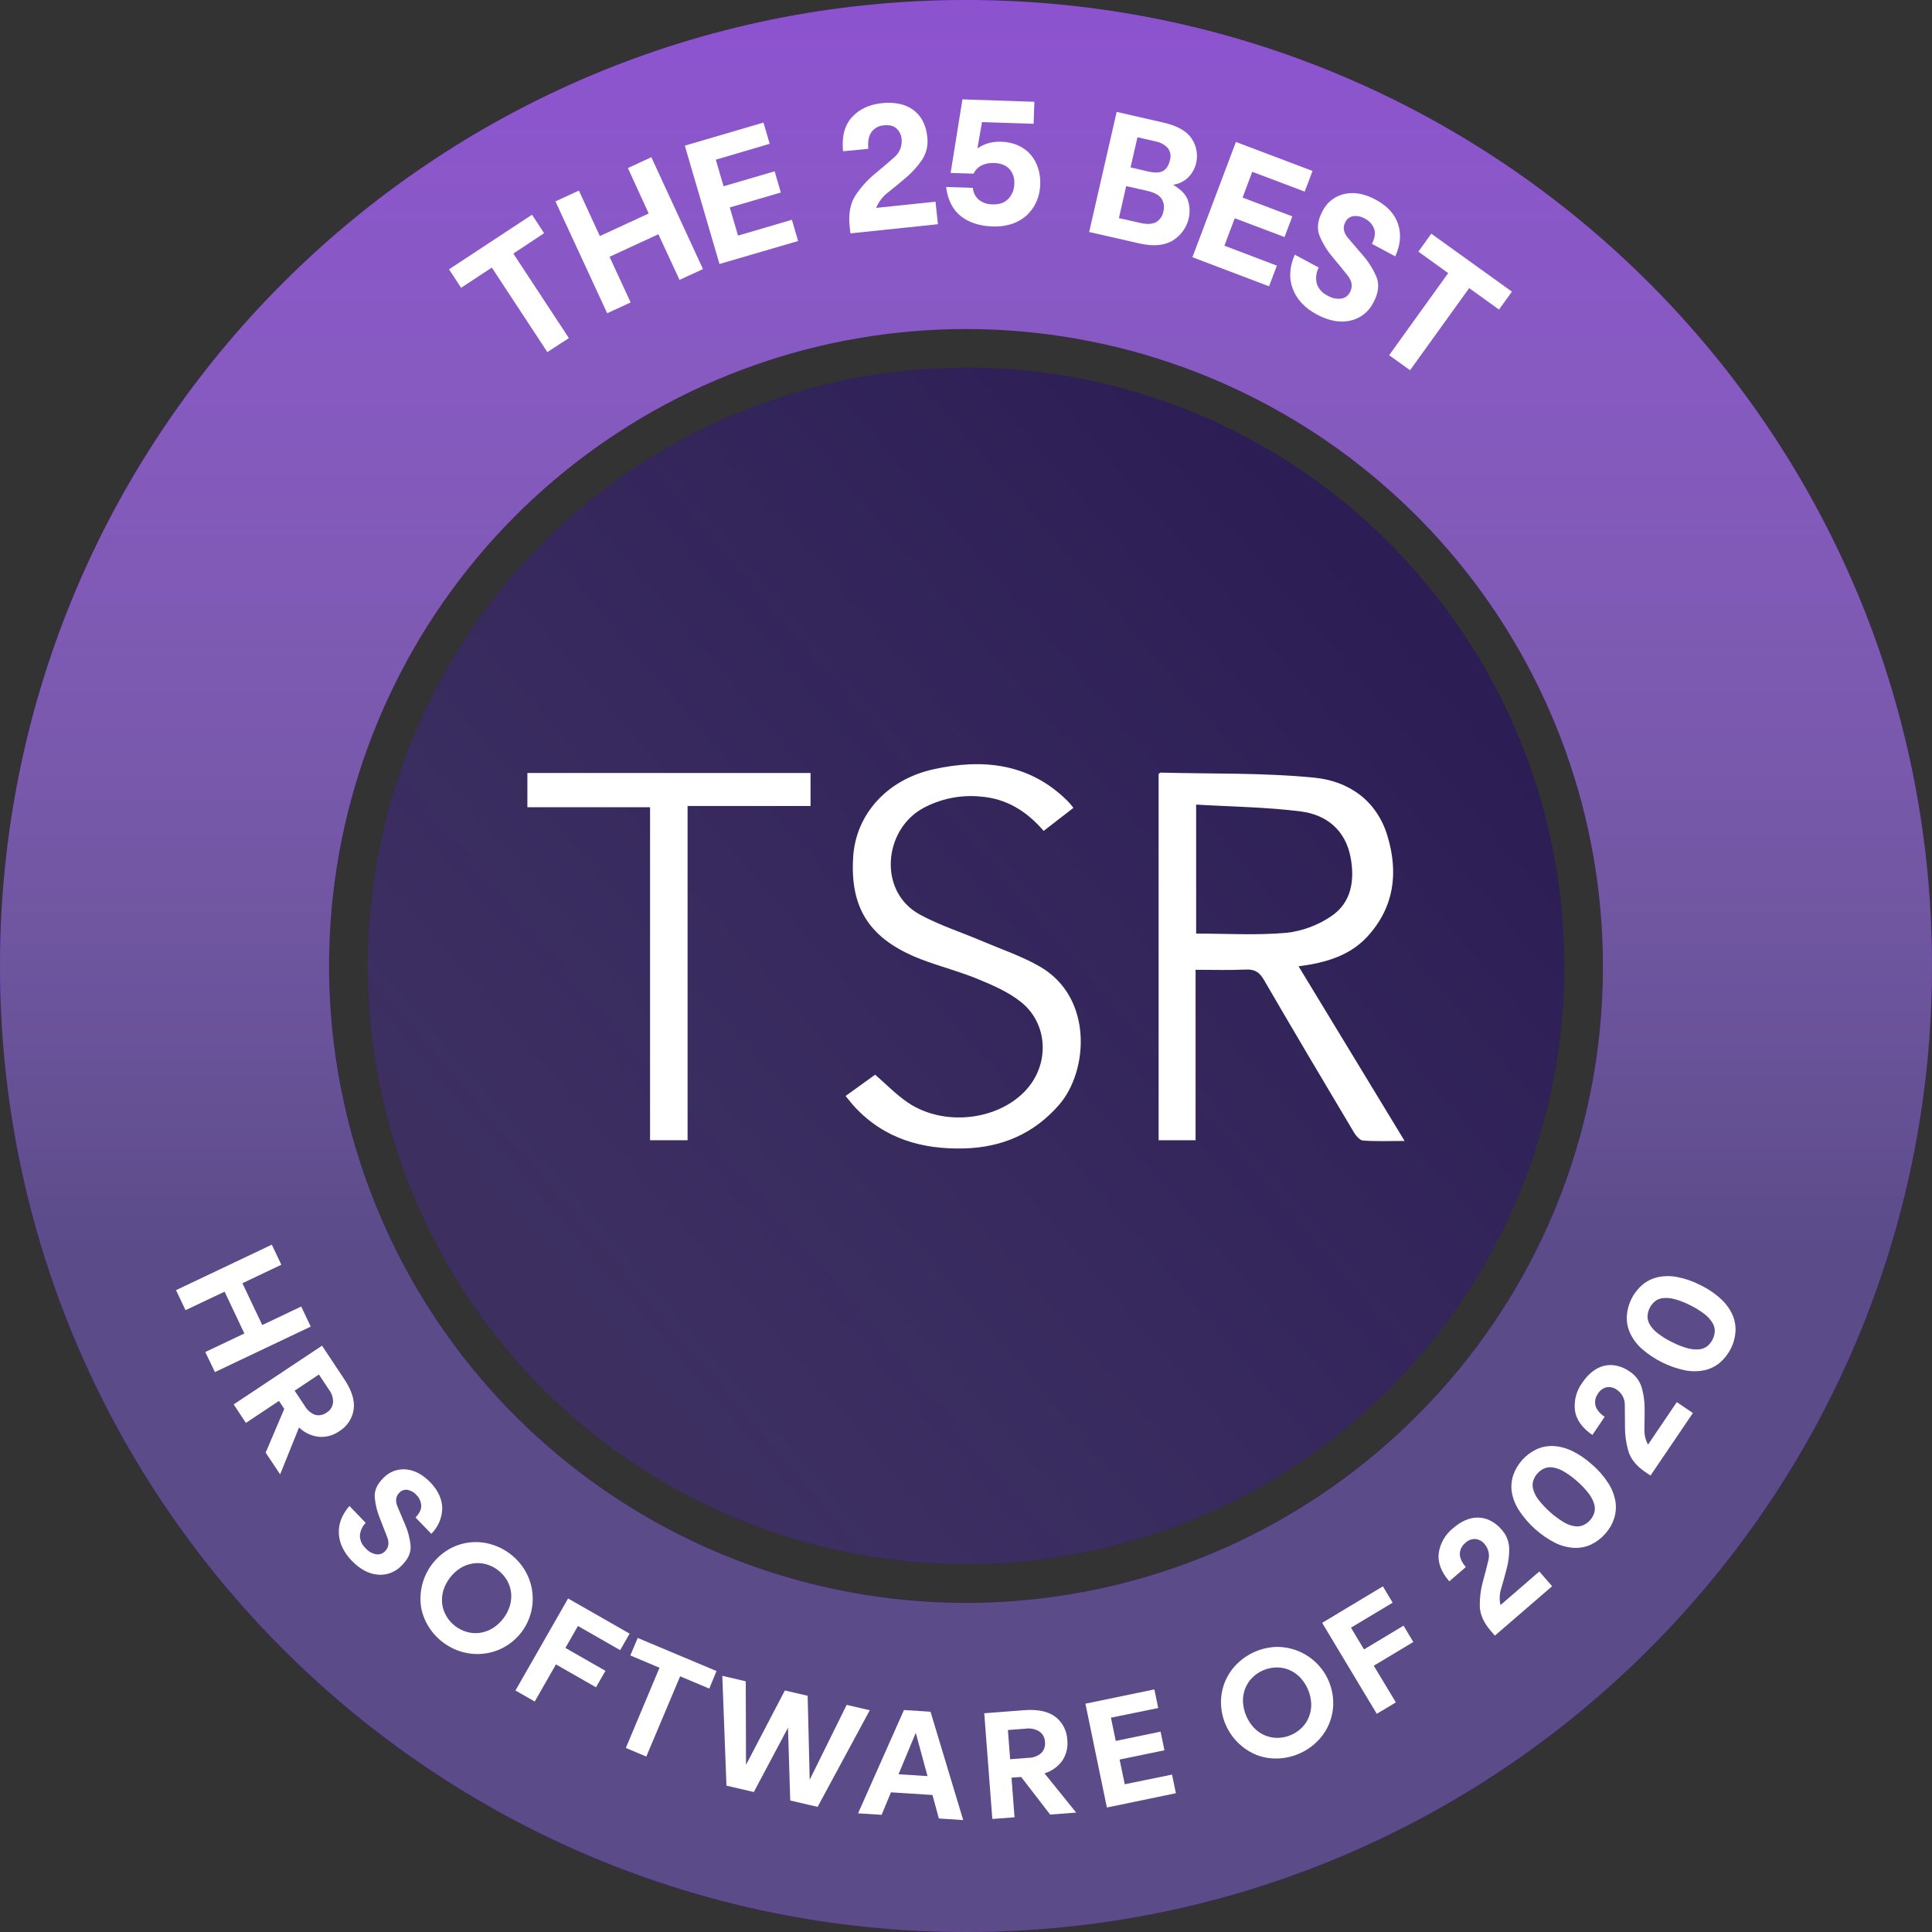
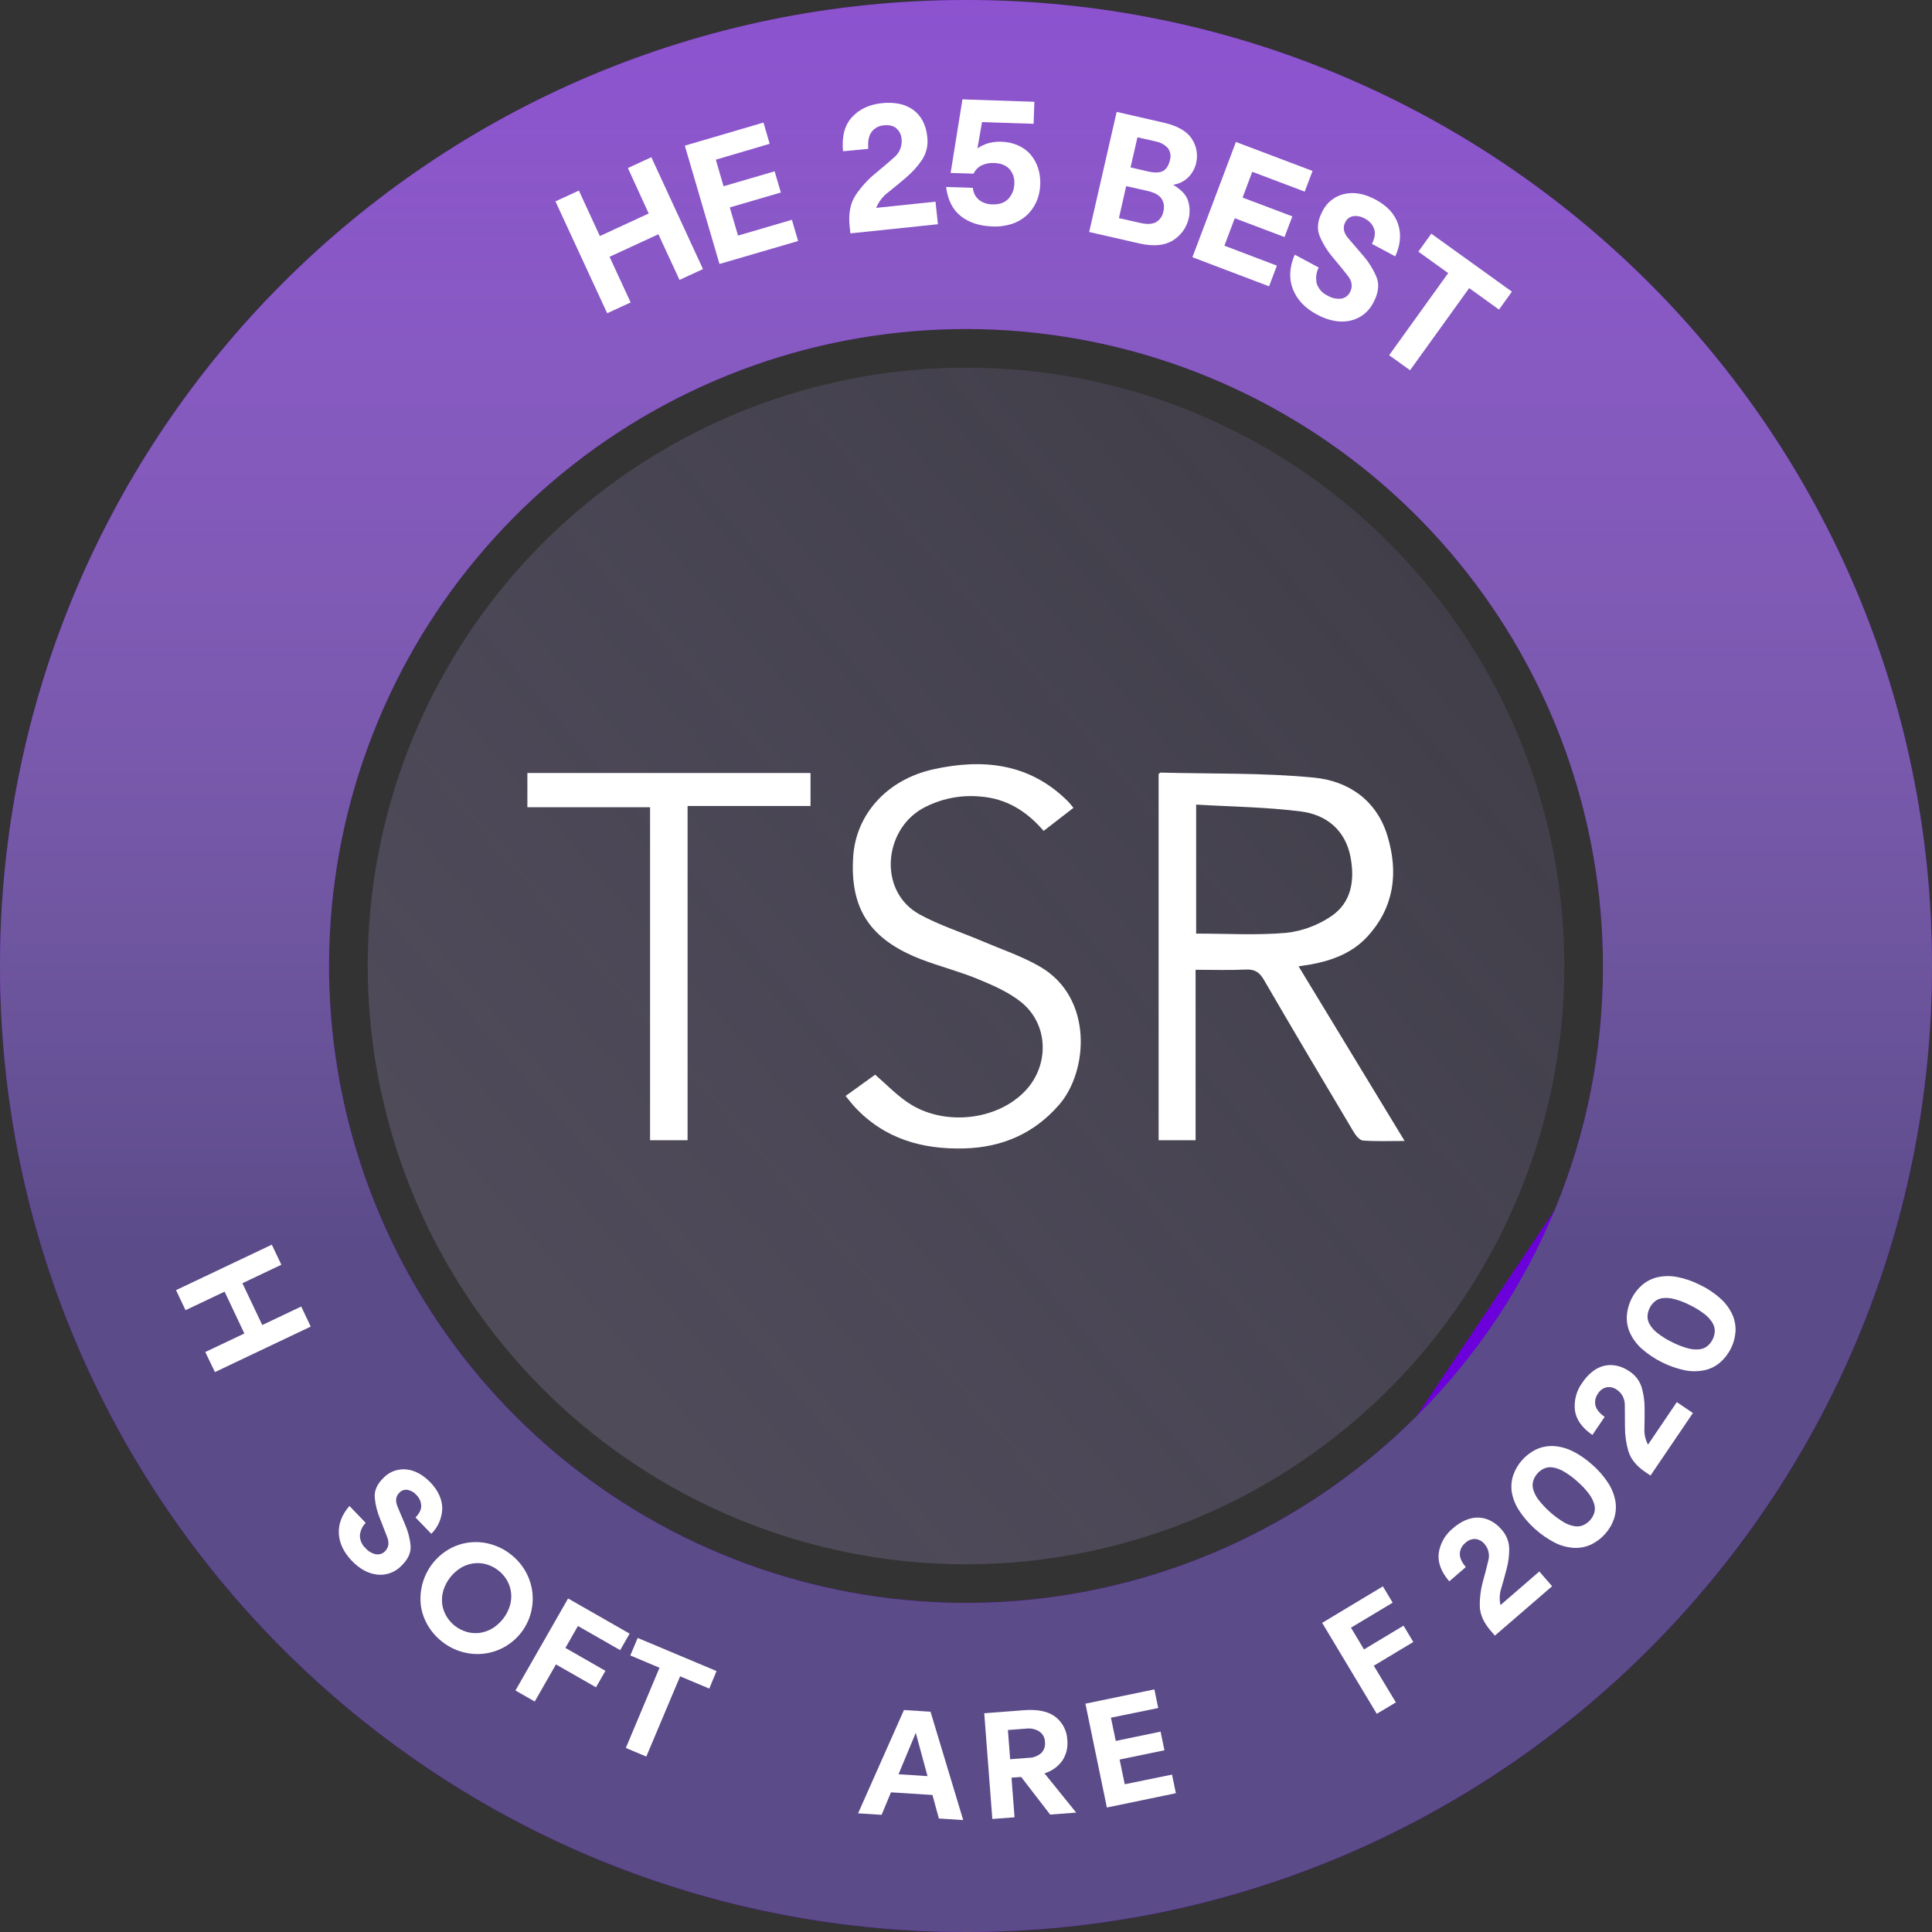
<svg xmlns="http://www.w3.org/2000/svg" width="72" height="72" viewBox="0 0 72 72" fill="none">
  <rect x="0" y="0" width="72" height="72" fill="#333333" stroke="none" />
-   <path d="M36 13.703C30.842 13.703 25.843 15.492 21.855 18.765C17.868 22.037 15.138 26.591 14.132 31.65C13.126 36.709 13.905 41.961 16.337 46.511C18.768 51.06 22.702 54.625 27.468 56.599C32.234 58.573 37.536 58.834 42.473 57.336C47.409 55.839 51.673 52.676 54.539 48.387C57.405 44.098 58.695 38.948 58.19 33.814C57.684 28.681 55.414 23.881 51.766 20.234C49.701 18.157 47.243 16.51 44.537 15.389C41.831 14.268 38.929 13.695 36 13.703Z" fill="#1A0D3F" />
  <path d="M36 13.703C30.842 13.703 25.843 15.492 21.855 18.765C17.868 22.037 15.138 26.591 14.132 31.65C13.126 36.709 13.905 41.961 16.337 46.511C18.768 51.06 22.702 54.625 27.468 56.599C32.234 58.573 37.536 58.834 42.473 57.336C47.409 55.839 51.673 52.676 54.539 48.387C57.405 44.098 58.695 38.948 58.19 33.814C57.684 28.681 55.414 23.881 51.766 20.234C49.701 18.157 47.243 16.51 44.537 15.389C41.831 14.268 38.929 13.695 36 13.703Z" fill="url(#paint0_linear)" fill-opacity="0.3" />
-   <path d="M36 0C16.118 0 0 16.118 0 36C0 55.882 16.118 72 36 72C55.882 72 72 55.882 72 36C72 16.118 55.882 0 36 0ZM52.784 52.784C48.901 56.667 43.791 59.084 38.326 59.622C32.86 60.161 27.377 58.787 22.811 55.736C18.245 52.685 14.878 48.145 13.284 42.89C11.69 37.634 11.967 31.989 14.069 26.915C16.17 21.841 19.966 17.653 24.81 15.064C29.653 12.476 35.244 11.646 40.631 12.718C46.017 13.79 50.865 16.695 54.349 20.941C57.833 25.186 59.737 30.508 59.737 36C59.745 39.118 59.135 42.208 57.942 45.089C56.748 47.969 54.995 50.585 52.784 52.784Z" fill="#6C00DB" />
+   <path d="M36 0C16.118 0 0 16.118 0 36C0 55.882 16.118 72 36 72C55.882 72 72 55.882 72 36C72 16.118 55.882 0 36 0ZM52.784 52.784C48.901 56.667 43.791 59.084 38.326 59.622C32.86 60.161 27.377 58.787 22.811 55.736C18.245 52.685 14.878 48.145 13.284 42.89C11.69 37.634 11.967 31.989 14.069 26.915C16.17 21.841 19.966 17.653 24.81 15.064C29.653 12.476 35.244 11.646 40.631 12.718C46.017 13.79 50.865 16.695 54.349 20.941C57.833 25.186 59.737 30.508 59.737 36C59.745 39.118 59.135 42.208 57.942 45.089Z" fill="#6C00DB" />
  <path d="M36 0C16.118 0 0 16.118 0 36C0 55.882 16.118 72 36 72C55.882 72 72 55.882 72 36C72 16.118 55.882 0 36 0ZM52.784 52.784C48.901 56.667 43.791 59.084 38.326 59.622C32.86 60.161 27.377 58.787 22.811 55.736C18.245 52.685 14.878 48.145 13.284 42.89C11.69 37.634 11.967 31.989 14.069 26.915C16.17 21.841 19.966 17.653 24.81 15.064C29.653 12.476 35.244 11.646 40.631 12.718C46.017 13.79 50.865 16.695 54.349 20.941C57.833 25.186 59.737 30.508 59.737 36C59.745 39.118 59.135 42.208 57.942 45.089C56.748 47.969 54.995 50.585 52.784 52.784Z" fill="url(#paint1_linear)" />
  <path d="M6.56 48.08L10.13 46.385L10.485 47.133L9.034 47.822L9.774 49.38L11.225 48.69L11.58 49.438L8.01 51.134L7.65 50.386L9.107 49.695L8.37 48.136L6.914 48.827L6.56 48.08Z" fill="white" />
-   <path d="M8.709 52.338L12.001 50.15L12.831 51.399C13.111 51.819 13.228 52.196 13.18 52.53C13.155 52.696 13.094 52.855 13 52.995C12.907 53.135 12.784 53.253 12.64 53.34C12.421 53.493 12.158 53.566 11.892 53.547C11.61 53.518 11.347 53.395 11.144 53.197L10.44 54.945L9.9 54.135L10.594 52.506L10.397 52.208L9.164 53.028L8.709 52.338ZM12.266 51.798L11.885 51.224L10.98 51.826L11.362 52.401C11.448 52.552 11.585 52.668 11.749 52.728C11.822 52.746 11.899 52.748 11.974 52.732C12.048 52.717 12.118 52.684 12.178 52.638C12.245 52.598 12.301 52.543 12.341 52.477C12.382 52.411 12.406 52.336 12.412 52.259C12.417 52.093 12.365 51.93 12.266 51.797V51.798Z" fill="white" />
  <path d="M16.074 57.161L15.485 56.552C15.636 56.395 15.707 56.244 15.697 56.102C15.688 55.956 15.626 55.819 15.522 55.717C15.435 55.615 15.317 55.547 15.186 55.522C15.132 55.514 15.077 55.519 15.025 55.536C14.974 55.553 14.927 55.583 14.89 55.622C14.751 55.755 14.725 55.927 14.811 56.137C14.901 56.347 14.991 56.574 15.099 56.819C15.204 57.062 15.272 57.319 15.3 57.582C15.328 57.849 15.214 58.105 14.958 58.353C14.844 58.472 14.704 58.564 14.549 58.621C14.394 58.678 14.228 58.699 14.063 58.681C13.728 58.647 13.411 58.476 13.111 58.166C12.812 57.855 12.648 57.516 12.628 57.155C12.608 56.794 12.739 56.45 13.023 56.123L13.629 56.753C13.501 56.882 13.424 57.052 13.412 57.233C13.414 57.321 13.434 57.408 13.471 57.488C13.508 57.568 13.561 57.639 13.626 57.698C13.725 57.813 13.859 57.892 14.008 57.922C14.068 57.933 14.13 57.929 14.188 57.911C14.246 57.893 14.299 57.861 14.342 57.817C14.483 57.68 14.513 57.505 14.432 57.291C14.351 57.076 14.261 56.845 14.162 56.596C14.059 56.35 13.993 56.091 13.967 55.825C13.94 55.56 14.05 55.308 14.297 55.07C14.405 54.959 14.536 54.873 14.682 54.819C14.827 54.766 14.983 54.746 15.137 54.761C15.452 54.79 15.752 54.951 16.037 55.242C16.322 55.534 16.478 55.872 16.482 56.208C16.475 56.566 16.329 56.908 16.074 57.161Z" fill="white" />
  <path d="M16.489 61.191C16.272 61.024 16.089 60.818 15.949 60.582C15.813 60.355 15.723 60.104 15.685 59.842C15.633 59.421 15.707 58.994 15.899 58.616C16.09 58.237 16.39 57.925 16.761 57.718C16.995 57.59 17.252 57.509 17.517 57.48C17.782 57.452 18.05 57.476 18.306 57.553C18.567 57.628 18.812 57.753 19.026 57.92C19.243 58.087 19.426 58.293 19.566 58.528C19.777 58.884 19.876 59.296 19.85 59.709C19.824 60.122 19.674 60.518 19.421 60.844C19.167 61.171 18.82 61.414 18.427 61.542C18.033 61.669 17.61 61.675 17.213 61.559C16.95 61.484 16.705 61.359 16.489 61.191ZM16.953 60.591C17.087 60.696 17.24 60.773 17.404 60.819C17.559 60.862 17.721 60.874 17.881 60.852C18.045 60.828 18.203 60.773 18.346 60.688C18.66 60.495 18.894 60.193 19.003 59.84C19.05 59.681 19.064 59.515 19.046 59.35C19.027 59.19 18.976 59.035 18.895 58.895C18.81 58.749 18.698 58.622 18.564 58.519C18.432 58.416 18.282 58.341 18.122 58.296C17.966 58.252 17.803 58.241 17.643 58.263C17.479 58.286 17.321 58.341 17.178 58.426C16.864 58.62 16.631 58.921 16.521 59.273C16.474 59.432 16.46 59.599 16.478 59.764C16.497 59.925 16.549 60.08 16.63 60.219C16.713 60.363 16.822 60.49 16.953 60.591Z" fill="white" />
  <path d="M19.209 63L21.171 59.57L23.464 60.881L23.112 61.496L21.538 60.596L21.071 61.413L22.563 62.267L22.211 62.881L20.719 62.028L19.928 63.411L19.209 63Z" fill="white" />
  <path d="M23.323 65.141L24.578 62.152L23.49 61.694L23.765 61.041L26.703 62.275L26.433 62.929L25.346 62.472L24.086 65.462L23.323 65.141Z" fill="white" />
-   <path d="M27.792 62.657L27.802 65.77L29.25 62.999L30.099 63.197L30.175 66.326L31.553 63.536L32.414 63.736L30.47 67.337L29.45 67.1L29.366 64.388L28.093 66.784L27.073 66.546L26.918 62.453L27.792 62.657Z" fill="white" />
  <path d="M34.989 67.77L34.75 66.894L33.204 66.795L32.855 67.633L31.978 67.578L33.688 63.727L34.678 63.791L35.896 67.829L34.989 67.77ZM33.486 66.121L34.566 66.191L34.128 64.578L33.486 66.121Z" fill="white" />
  <path d="M36.981 67.788L36.68 63.848L38.175 63.733C38.68 63.696 39.066 63.779 39.333 63.982C39.466 64.085 39.575 64.217 39.651 64.367C39.728 64.517 39.771 64.683 39.776 64.851C39.804 65.116 39.74 65.381 39.596 65.605C39.433 65.836 39.197 66.006 38.925 66.087L40.106 67.55L39.136 67.624L38.056 66.222L37.696 66.249L37.809 67.725L36.981 67.788ZM38.25 64.42L37.562 64.473L37.645 65.561L38.333 65.509C38.507 65.508 38.675 65.444 38.807 65.329C38.859 65.275 38.899 65.209 38.922 65.137C38.946 65.065 38.952 64.988 38.942 64.913C38.94 64.836 38.92 64.76 38.882 64.692C38.845 64.624 38.791 64.567 38.727 64.524C38.584 64.437 38.416 64.4 38.25 64.42Z" fill="white" />
  <path d="M41.25 67.361L40.45 63.491L43.02 62.959L43.164 63.653L41.401 64.013L41.581 64.879L43.252 64.533L43.395 65.228L41.725 65.573L41.916 66.494L43.678 66.134L43.822 66.828L41.25 67.361Z" fill="white" />
-   <path d="M48.397 65.361C48.145 65.469 47.875 65.528 47.601 65.534C47.337 65.542 47.074 65.497 46.827 65.402C46.435 65.242 46.099 64.968 45.863 64.616C45.627 64.264 45.501 63.85 45.502 63.426C45.503 63.159 45.558 62.895 45.662 62.65C45.767 62.404 45.92 62.182 46.112 61.996C46.505 61.612 47.029 61.39 47.58 61.375C47.856 61.374 48.131 61.427 48.387 61.532C48.643 61.638 48.876 61.793 49.072 61.989C49.268 62.184 49.423 62.417 49.528 62.673C49.633 62.93 49.687 63.204 49.686 63.481C49.684 63.748 49.63 64.012 49.525 64.258C49.42 64.503 49.267 64.726 49.075 64.911C48.879 65.103 48.649 65.256 48.397 65.361ZM48.102 64.662C48.258 64.598 48.399 64.503 48.518 64.384C48.632 64.27 48.722 64.133 48.781 63.983C48.841 63.829 48.87 63.664 48.866 63.498C48.85 63.129 48.702 62.777 48.448 62.508C48.332 62.39 48.194 62.296 48.041 62.231C47.892 62.169 47.732 62.139 47.571 62.141C47.402 62.144 47.235 62.179 47.08 62.246C46.926 62.31 46.786 62.404 46.669 62.523C46.555 62.637 46.465 62.773 46.406 62.923C46.346 63.078 46.317 63.242 46.321 63.408C46.337 63.778 46.485 64.129 46.739 64.398C46.855 64.517 46.993 64.611 47.146 64.675C47.295 64.737 47.455 64.767 47.617 64.765C47.783 64.763 47.948 64.728 48.102 64.662Z" fill="white" />
  <path d="M51.308 63.869L49.273 60.479L51.536 59.119L51.901 59.727L50.347 60.659L50.832 61.469L52.306 60.584L52.67 61.192L51.197 62.077L52.02 63.443L51.308 63.869Z" fill="white" />
  <path d="M55.949 56.991C56.131 57.185 56.236 57.44 56.244 57.706C56.247 57.96 56.215 58.214 56.15 58.46C56.085 58.71 56.018 58.952 55.949 59.186C55.881 59.389 55.871 59.608 55.92 59.816L57.366 58.564L57.843 59.114L55.71 60.955L55.558 60.779C55.287 60.466 55.15 60.153 55.147 59.84C55.143 59.539 55.181 59.24 55.26 58.95C55.338 58.671 55.406 58.409 55.463 58.165C55.494 58.056 55.497 57.941 55.472 57.831C55.447 57.721 55.394 57.619 55.319 57.535C55.239 57.437 55.124 57.373 54.999 57.355C54.926 57.349 54.853 57.36 54.786 57.386C54.718 57.411 54.656 57.452 54.605 57.504C54.545 57.552 54.496 57.611 54.462 57.68C54.427 57.748 54.407 57.823 54.404 57.899C54.398 58.05 54.473 58.217 54.626 58.4L54.01 58.933C53.703 58.573 53.573 58.22 53.618 57.874C53.673 57.511 53.864 57.181 54.151 56.952C54.286 56.832 54.437 56.734 54.601 56.659C54.747 56.593 54.906 56.557 55.066 56.555C55.225 56.555 55.381 56.591 55.523 56.661C55.687 56.74 55.832 56.853 55.949 56.991Z" fill="white" />
  <path d="M59.823 57.159C59.677 57.327 59.497 57.464 59.296 57.56C59.101 57.651 58.887 57.693 58.672 57.685C58.428 57.672 58.19 57.611 57.97 57.505C57.419 57.225 56.95 56.806 56.61 56.289C56.475 56.084 56.384 55.853 56.34 55.611C56.308 55.4 56.326 55.184 56.392 54.981C56.538 54.558 56.847 54.211 57.25 54.016C57.445 53.925 57.659 53.882 57.874 53.889C58.118 53.901 58.358 53.962 58.578 54.069C58.856 54.203 59.112 54.378 59.339 54.587C59.573 54.788 59.776 55.022 59.942 55.282C60.074 55.488 60.163 55.718 60.204 55.959C60.236 56.171 60.218 56.386 60.153 56.59C60.084 56.8 59.971 56.994 59.823 57.159ZM59.256 56.655C59.324 56.579 59.376 56.49 59.409 56.393C59.442 56.289 59.445 56.178 59.417 56.073C59.378 55.932 59.313 55.801 59.226 55.684C59.096 55.511 58.949 55.353 58.785 55.212C58.626 55.066 58.452 54.938 58.264 54.83C58.139 54.756 58 54.707 57.856 54.685C57.748 54.67 57.638 54.685 57.538 54.73C57.446 54.773 57.364 54.834 57.296 54.91C57.228 54.986 57.176 55.075 57.143 55.172C57.109 55.276 57.107 55.387 57.135 55.492C57.174 55.633 57.239 55.765 57.327 55.881C57.592 56.223 57.917 56.512 58.288 56.735C58.413 56.809 58.552 56.858 58.696 56.88C58.803 56.895 58.914 56.88 59.013 56.835C59.105 56.792 59.188 56.731 59.256 56.655Z" fill="white" />
  <path d="M60.715 51.1C60.941 51.241 61.108 51.46 61.184 51.715C61.254 51.961 61.289 52.215 61.29 52.47C61.29 52.729 61.29 52.98 61.283 53.224C61.27 53.437 61.316 53.649 61.417 53.837L62.49 52.253L63.09 52.659L61.509 54.99L61.318 54.86C60.975 54.628 60.762 54.361 60.679 54.059C60.597 53.77 60.556 53.47 60.558 53.17C60.558 52.879 60.556 52.609 60.552 52.36C60.553 52.246 60.526 52.135 60.474 52.035C60.421 51.935 60.344 51.85 60.249 51.787C60.145 51.713 60.017 51.681 59.889 51.697C59.818 51.711 59.751 51.74 59.692 51.782C59.633 51.825 59.584 51.88 59.548 51.943C59.503 52.005 59.471 52.075 59.456 52.15C59.44 52.225 59.441 52.302 59.458 52.377C59.492 52.523 59.607 52.666 59.801 52.802L59.344 53.477C58.955 53.209 58.738 52.902 58.692 52.555C58.652 52.189 58.751 51.822 58.97 51.526C59.069 51.376 59.19 51.241 59.33 51.127C59.454 51.025 59.598 50.95 59.753 50.906C59.906 50.865 60.066 50.86 60.221 50.891C60.399 50.925 60.567 50.996 60.715 51.1Z" fill="white" />
  <path d="M64.502 50.258C64.404 50.458 64.266 50.636 64.096 50.781C63.932 50.92 63.737 51.017 63.527 51.063C63.288 51.113 63.041 51.115 62.801 51.069C62.195 50.943 61.633 50.661 61.169 50.251C60.988 50.086 60.843 49.887 60.741 49.664C60.654 49.466 60.614 49.25 60.627 49.034C60.66 48.588 60.867 48.173 61.206 47.88C61.371 47.743 61.566 47.646 61.775 47.598C62.014 47.546 62.261 47.543 62.502 47.59C62.804 47.648 63.097 47.75 63.371 47.893C63.649 48.026 63.906 48.199 64.133 48.408C64.314 48.572 64.46 48.772 64.562 48.994C64.65 49.193 64.689 49.408 64.677 49.624C64.663 49.845 64.604 50.061 64.502 50.258ZM63.824 49.918C63.87 49.827 63.897 49.727 63.904 49.625C63.909 49.516 63.883 49.408 63.828 49.314C63.754 49.188 63.657 49.078 63.543 48.988C63.373 48.854 63.189 48.74 62.995 48.646C62.803 48.545 62.602 48.467 62.393 48.412C62.252 48.373 62.105 48.362 61.961 48.378C61.852 48.391 61.75 48.434 61.666 48.504C61.589 48.57 61.525 48.652 61.479 48.743C61.434 48.835 61.406 48.934 61.399 49.036C61.394 49.145 61.42 49.253 61.475 49.348C61.548 49.474 61.646 49.584 61.761 49.673C61.93 49.807 62.114 49.922 62.309 50.015C62.5 50.115 62.702 50.194 62.91 50.25C63.051 50.288 63.197 50.3 63.342 50.284C63.45 50.27 63.553 50.227 63.637 50.158C63.715 50.091 63.778 50.01 63.824 49.918Z" fill="white" />
-   <path d="M20.399 13.122L18.329 9.972L17.184 10.725L16.734 10.037L19.827 8.002L20.277 8.69L19.131 9.45L21.201 12.6L20.399 13.122Z" fill="white" />
  <path d="M22.628 11.674L20.7 7.505L21.573 7.102L22.355 8.797L24.175 7.956L23.4 6.263L24.274 5.859L26.198 10.028L25.324 10.431L24.536 8.73L22.716 9.57L23.502 11.271L22.628 11.674Z" fill="white" />
  <path d="M26.813 9.838L25.521 5.428L28.452 4.568L28.684 5.359L26.676 5.951L26.965 6.941L28.868 6.384L29.1 7.174L27.197 7.731L27.504 8.78L29.512 8.191L29.743 8.982L26.813 9.838Z" fill="white" />
  <path d="M34.553 5.078C34.599 5.384 34.532 5.696 34.363 5.956C34.197 6.2 33.998 6.42 33.773 6.611C33.544 6.806 33.323 6.992 33.098 7.169C32.9 7.317 32.746 7.517 32.653 7.747L34.864 7.516L34.954 8.356L31.693 8.697L31.663 8.427C31.614 7.947 31.692 7.557 31.897 7.257C32.093 6.968 32.328 6.707 32.597 6.484C32.858 6.268 33.098 6.064 33.317 5.87C33.418 5.787 33.498 5.68 33.547 5.558C33.596 5.436 33.614 5.304 33.599 5.174C33.587 5.027 33.52 4.89 33.412 4.79C33.304 4.689 33.146 4.65 32.938 4.671C32.848 4.677 32.761 4.702 32.682 4.744C32.603 4.787 32.535 4.846 32.481 4.917C32.376 5.059 32.335 5.266 32.359 5.547L31.417 5.637C31.365 5.091 31.476 4.668 31.75 4.367C32.024 4.067 32.398 3.892 32.871 3.844C33.079 3.82 33.29 3.827 33.496 3.866C33.68 3.9 33.854 3.972 34.009 4.077C34.16 4.182 34.285 4.321 34.374 4.482C34.474 4.666 34.535 4.869 34.553 5.078Z" fill="white" />
  <path d="M35.427 6.445L35.867 3.703L38.548 3.793L38.52 4.614L36.597 4.551L36.426 5.53C36.549 5.445 36.684 5.381 36.826 5.338C36.986 5.294 37.152 5.275 37.318 5.282C37.533 5.286 37.746 5.333 37.943 5.419C38.119 5.497 38.276 5.612 38.403 5.755C38.528 5.901 38.622 6.07 38.682 6.253C38.747 6.451 38.776 6.66 38.767 6.868C38.762 7.097 38.712 7.322 38.618 7.531C38.532 7.723 38.406 7.895 38.25 8.037C38.088 8.179 37.898 8.285 37.693 8.35C37.468 8.42 37.233 8.451 36.997 8.44C36.506 8.424 36.11 8.295 35.806 8.055C35.503 7.814 35.32 7.452 35.258 6.968L36.256 7.001C36.262 7.087 36.286 7.172 36.325 7.249C36.365 7.326 36.419 7.395 36.486 7.451C36.628 7.559 36.802 7.617 36.98 7.616C37.243 7.625 37.443 7.555 37.581 7.407C37.721 7.254 37.8 7.055 37.801 6.849C37.808 6.75 37.796 6.651 37.765 6.557C37.734 6.463 37.685 6.376 37.62 6.301C37.49 6.158 37.298 6.083 37.04 6.074C36.888 6.067 36.736 6.095 36.597 6.157C36.458 6.222 36.347 6.333 36.283 6.472L35.427 6.445Z" fill="white" />
  <path d="M40.59 8.646L41.615 4.17L43.334 4.563C43.87 4.683 44.23 4.886 44.414 5.172C44.503 5.305 44.563 5.455 44.591 5.612C44.618 5.77 44.613 5.932 44.575 6.087C44.53 6.271 44.44 6.44 44.312 6.58C44.155 6.746 43.946 6.854 43.719 6.886C44.031 7.072 44.217 7.275 44.279 7.496C44.339 7.691 44.349 7.898 44.309 8.098C44.274 8.275 44.203 8.444 44.099 8.593C43.995 8.741 43.862 8.867 43.708 8.962C43.394 9.154 42.977 9.191 42.456 9.071L40.59 8.646ZM42.771 7.116L41.969 6.936L41.699 8.129L42.501 8.309C42.743 8.364 42.934 8.355 43.075 8.283C43.148 8.242 43.212 8.184 43.26 8.115C43.309 8.046 43.341 7.967 43.354 7.883C43.379 7.801 43.385 7.714 43.372 7.629C43.359 7.544 43.327 7.462 43.279 7.391C43.184 7.264 43.016 7.173 42.774 7.118L42.771 7.116ZM43.06 5.268L42.39 5.116L42.132 6.238L42.784 6.39C43.026 6.445 43.211 6.441 43.337 6.375C43.464 6.309 43.552 6.174 43.599 5.971C43.623 5.894 43.629 5.813 43.615 5.733C43.601 5.654 43.568 5.579 43.519 5.515C43.398 5.386 43.238 5.3 43.063 5.271L43.06 5.268Z" fill="white" />
  <path d="M44.438 9.586L46.059 5.291L48.915 6.371L48.623 7.141L46.668 6.402L46.308 7.363L48.162 8.064L47.87 8.834L46.016 8.133L45.63 9.156L47.586 9.9L47.294 10.67L44.438 9.586Z" fill="white" />
  <path d="M51.997 9.554L51.129 9.089C51.241 8.862 51.265 8.67 51.204 8.512C51.141 8.356 51.024 8.228 50.874 8.152C50.742 8.071 50.586 8.037 50.433 8.056C50.37 8.066 50.311 8.091 50.26 8.128C50.209 8.166 50.168 8.215 50.139 8.271C50.034 8.468 50.066 8.667 50.236 8.869C50.407 9.07 50.593 9.288 50.796 9.521C50.998 9.754 51.164 10.016 51.288 10.299C51.413 10.585 51.378 10.909 51.183 11.273C51.099 11.445 50.976 11.596 50.825 11.714C50.673 11.832 50.496 11.914 50.308 11.953C49.926 12.034 49.514 11.956 49.073 11.719C48.631 11.482 48.334 11.166 48.18 10.771C48.029 10.379 48.053 9.952 48.252 9.491L49.144 9.97C49.048 10.158 49.023 10.373 49.074 10.578C49.108 10.674 49.161 10.763 49.23 10.838C49.299 10.914 49.382 10.975 49.475 11.017C49.626 11.108 49.802 11.148 49.977 11.13C50.048 11.12 50.116 11.093 50.174 11.051C50.232 11.009 50.279 10.954 50.31 10.889C50.418 10.688 50.391 10.482 50.227 10.274C50.064 10.065 49.881 9.841 49.678 9.602C49.477 9.367 49.312 9.103 49.189 8.819C49.065 8.535 49.098 8.217 49.287 7.866C49.367 7.705 49.482 7.563 49.624 7.453C49.766 7.342 49.931 7.265 50.107 7.227C50.467 7.147 50.854 7.218 51.27 7.442C51.702 7.674 51.979 7.978 52.103 8.353C52.227 8.728 52.191 9.128 51.997 9.554Z" fill="white" />
  <path d="M51.769 13.238L53.97 10.178L52.859 9.378L53.34 8.709L56.345 10.869L55.863 11.537L54.752 10.737L52.549 13.797L51.769 13.238Z" fill="white" />
  <path d="M38.762 36.027C38.087 35.635 37.331 35.383 36.609 35.075C35.831 34.743 35.013 34.484 34.275 34.08C32.719 33.228 32.925 30.941 34.385 30.126C35.042 29.767 35.793 29.613 36.539 29.685C37.505 29.759 38.257 30.225 38.894 30.965L40.005 30.106C39.915 30 39.853 29.916 39.78 29.845C38.357 28.436 36.616 28.265 34.787 28.669C33.041 29.055 31.901 30.36 31.797 31.915C31.666 33.857 32.414 35.01 34.322 35.749C35.029 36.019 35.77 36.208 36.469 36.497C37.023 36.727 37.599 36.978 38.058 37.349C39.075 38.17 39.116 39.676 38.225 40.635C37.174 41.767 35.155 41.99 33.826 41.084C33.395 40.792 33.027 40.407 32.614 40.05C32.279 40.291 31.923 40.547 31.513 40.844C31.649 41.009 31.749 41.14 31.861 41.261C32.967 42.444 34.375 42.842 35.942 42.798C37.346 42.759 38.537 42.245 39.47 41.172C40.558 39.921 40.748 37.181 38.762 36.027Z" fill="white" />
  <path d="M19.654 30.083H24.226V42.493H25.624V30.037H30.206V28.807H19.654V30.083Z" fill="white" />
  <path d="M48.394 36.012C48.602 35.98 48.721 35.965 48.839 35.944C49.649 35.795 50.399 35.517 50.966 34.895C51.964 33.801 52.118 32.518 51.707 31.153C51.304 29.819 50.251 29.106 48.979 28.981C47.081 28.794 45.159 28.843 43.248 28.793C43.225 28.793 43.201 28.829 43.178 28.848V42.493H44.556V36.141C45.213 36.141 45.821 36.161 46.426 36.133C46.758 36.116 46.936 36.229 47.103 36.517C48.207 38.419 49.331 40.311 50.457 42.201C50.534 42.329 50.676 42.497 50.797 42.505C51.286 42.541 51.779 42.52 52.346 42.52L48.394 36.012ZM44.577 34.792V29.985C45.894 30.064 47.199 30.076 48.485 30.241C49.432 30.364 50.139 30.933 50.331 31.944C50.492 32.801 50.369 33.635 49.611 34.145C49.111 34.484 48.536 34.697 47.937 34.764C46.837 34.861 45.72 34.792 44.577 34.792Z" fill="white" />
  <defs>
    <linearGradient id="paint0_linear" x1="25.412" y1="52.941" x2="81.529" y2="4.765" gradientUnits="userSpaceOnUse">
      <stop stop-color="#8E81B1" />
      <stop offset="1" stop-color="#AD91FF" stop-opacity="0" />
    </linearGradient>
    <linearGradient id="paint1_linear" x1="36" y1="46.588" x2="36" y2="-46.059" gradientUnits="userSpaceOnUse">
      <stop stop-color="#5B4B89" />
      <stop offset="1" stop-color="white" stop-opacity="0" />
    </linearGradient>
  </defs>
</svg>